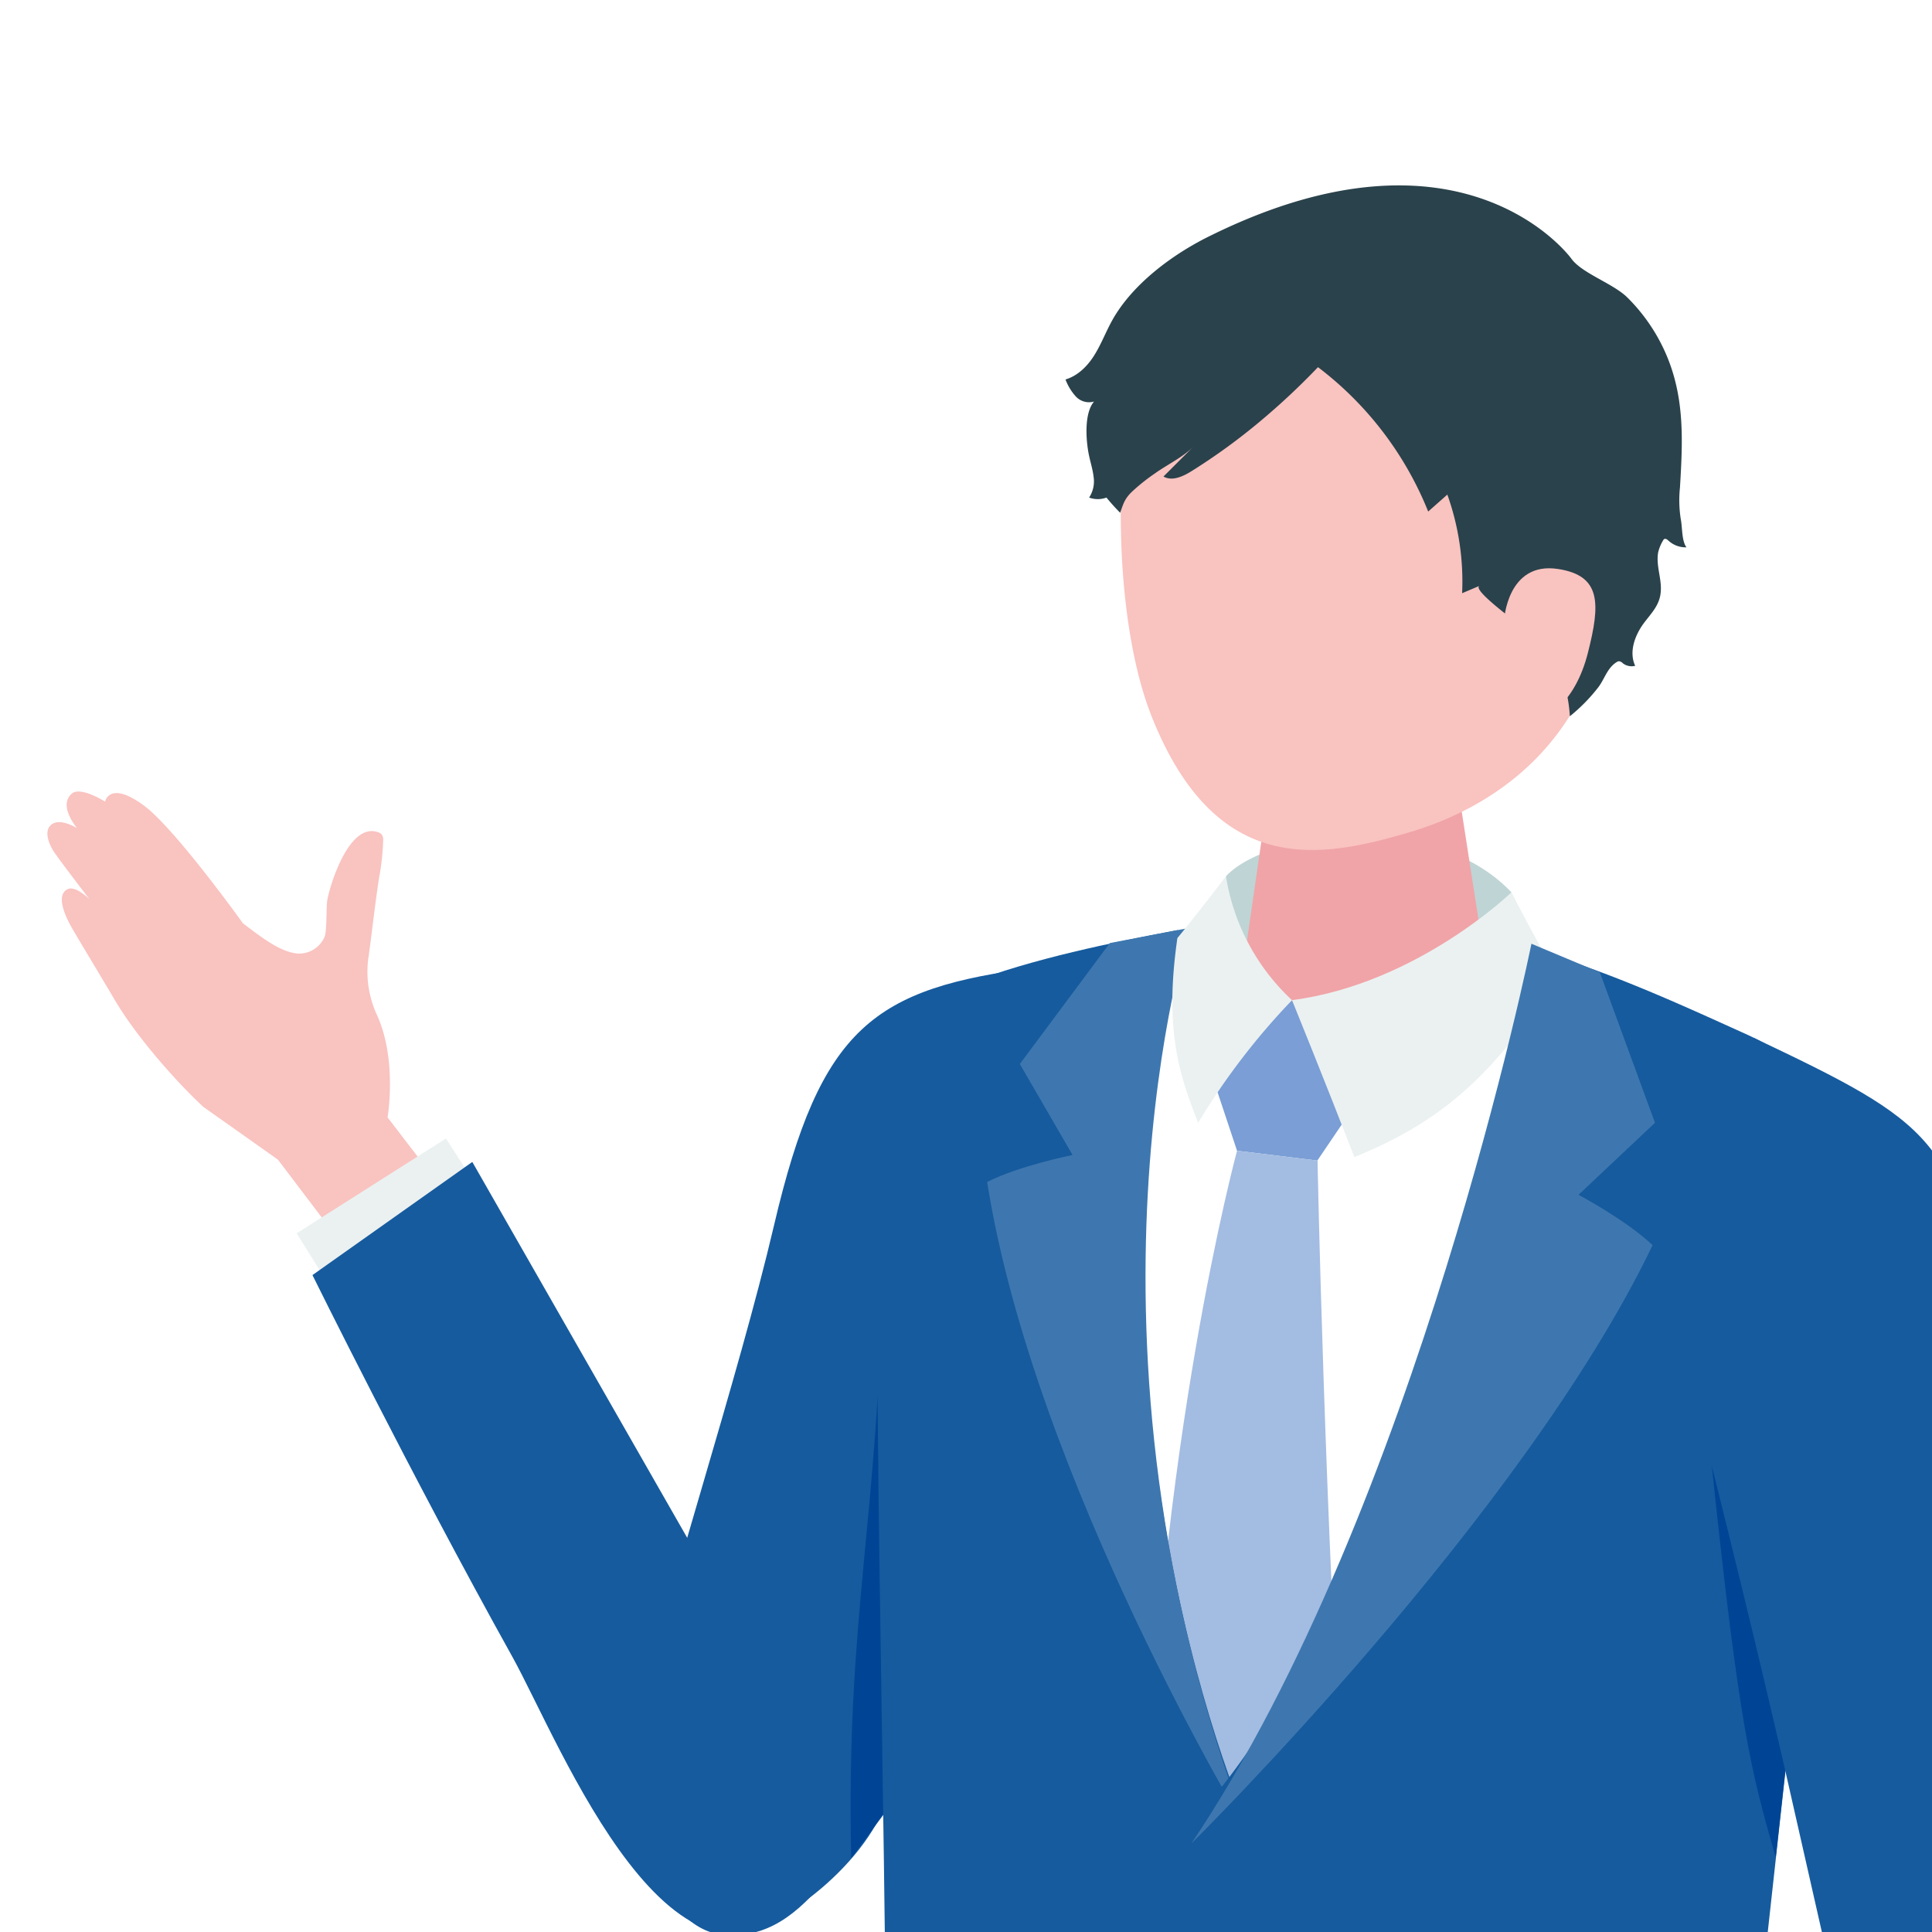
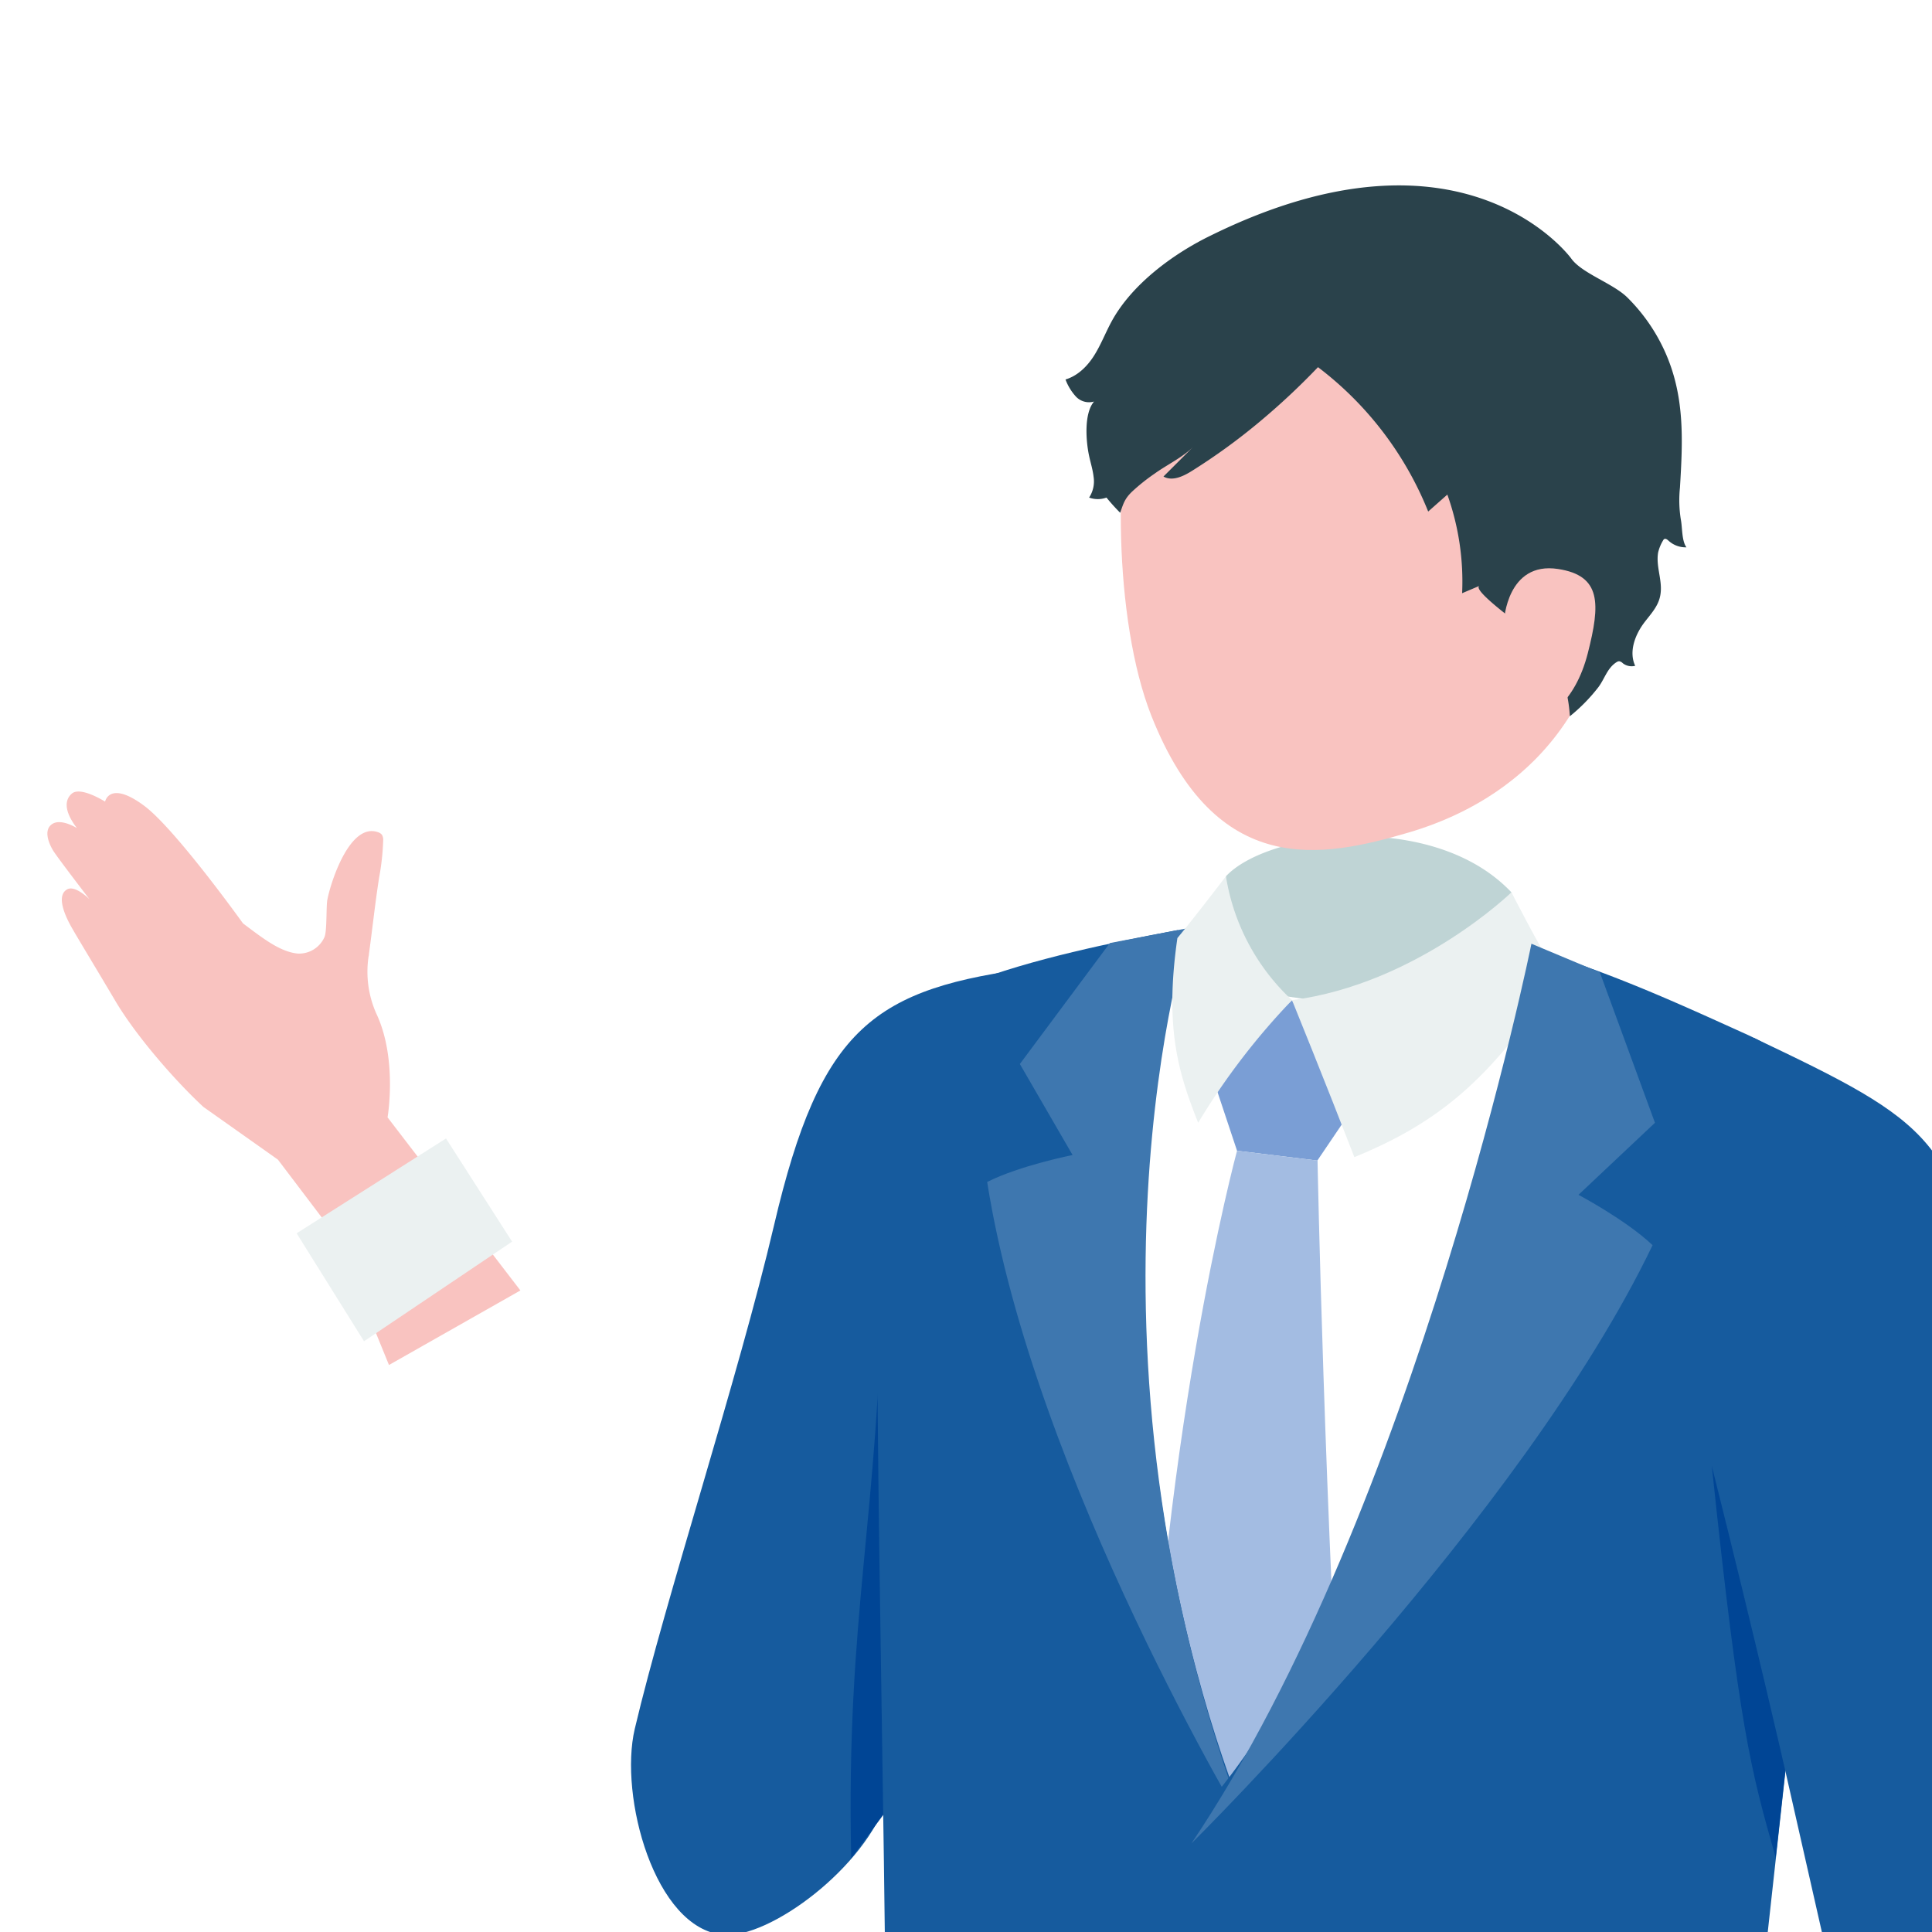
<svg xmlns="http://www.w3.org/2000/svg" viewBox="0 0 480 480">
  <defs>
    <style>.cls-1{fill:none;}.cls-2{fill:#fff;}.cls-3{clip-path:url(#clip-path);}.cls-4{fill:#f9c3c0;}.cls-5{fill:#ebf1f1;}.cls-6{fill:#165b9e;}.cls-7{fill:#004595;}.cls-8{fill:#2a424b;}.cls-9{fill:#bfd4d5;}.cls-10{fill:#f0a4a8;}.cls-11{fill:#7a9ed5;}.cls-12{fill:#a3bce2;}.cls-13{fill:#004376;}.cls-14{fill:#3e77af;}</style>
    <clipPath id="clip-path">
      <rect class="cls-1" width="480" height="480" />
    </clipPath>
  </defs>
  <g id="レイヤー_2" data-name="レイヤー 2">
    <g id="レイヤー_16" data-name="レイヤー 16">
-       <rect class="cls-2" width="480" height="480" />
      <rect id="_スライス_" data-name="&lt;スライス&gt;" class="cls-1" width="480" height="480" />
      <rect id="_スライス_2" data-name="&lt;スライス&gt;" class="cls-1" width="480" height="480" />
      <g class="cls-3">
        <path class="cls-4" d="M83.75,307.5l-14.7-19.39L50.52,275c-7.3-6.77-17-18-22-26.56-5.52-9.31-9.72-16.19-11-18.52-1.89-3.47-3.35-7.7-.75-9,2-1,5.46,2.49,5.46,2.49s-8.11-10.54-9.08-12.17-2.43-5-.2-6.5,6.16,1,6.16,1c-3.32-4.34-3-7.1-1.25-8.58,2.18-1.86,8.25,2,8.25,2s1.06-5.38,9.67,1c7.74,5.72,24.59,29.25,24.59,29.25,4.7,3.52,9.14,7.08,13.6,7.5a6.89,6.89,0,0,0,6.65-4.11c.65-1.55.39-7.62.71-9.27.86-4.46,5.6-19.25,12.59-16.77a2,2,0,0,1,1,.68,2.5,2.5,0,0,1,.28,1.33,60.5,60.5,0,0,1-1,9.21c-1,6.36-1.67,12.75-2.55,19.12,0,.15,0,.31-.07.47a25.58,25.58,0,0,0,2.15,14.76c5,11.17,2.56,25.28,2.56,25.28l33,43L96.64,339.13Z" />
        <polygon class="cls-5" points="127.23 308.48 110.81 282.85 73.7 306.41 90.44 333.23 127.23 308.48" />
-         <path class="cls-6" d="M77.63,316.79l39.71-28.11L182,401.77s53,33.91,19.71,69.13c-34,36.05-62.5-37.82-74.43-59.3C102,366.19,77.63,316.79,77.63,316.79Z" />
        <path class="cls-6" d="M179.7,480.7c-17.09-1.51-25.93-34.45-22-51.15,7.72-32.66,25.68-87.07,34.62-125.19,11.56-49.34,24.82-58.88,65.18-64,18.11,34.29-19.58,150.63-37,206.37C215.18,463.85,191.16,481.71,179.7,480.7Z" />
        <path class="cls-7" d="M211.48,461.68c-1.34-60.83,7-85.23,7.65-145.8l4.16,129.81Z" />
        <path class="cls-2" d="M442.7,625.2l-7.66-108,23.56-213.8c3.08-18.45-4.29-37.17-24.4-46.28C388,236.19,333.88,210.2,246.56,244.49c-12,4.69-16.42,19.11-20.55,31.25a128.23,128.23,0,0,0-6.81,45.6s1,26.5,1,26.5l1.29,151.59c.27,32,1.87,63.62,4.15,95.56,1,14,.28,35.76.28,35.76s26.28,23.42,104.14,23C414.84,653.31,442.7,625.2,442.7,625.2Z" />
        <path class="cls-4" d="M461.27,653s-4,10.84-5.37,15.42a112.61,112.61,0,0,0-4.35,44c.06.57.12,1.15.19,1.72,1,8.29,3.36,16.28,5.23,24.32.48,2.06.41,5.38,3,6.41.12,0,2.5.53,2.41.21,0,.1,1.23,4.74,3.8,5.2,2.07.37,4.13-.5,5-4,0,0,.75,3.09,3.14,3.71s3.76-1.46,4.25-2.6,2.54-9.56,2.54-9.56-.14,3.19,1.7,3.89c9.8,3.7,8.26-22.93,7.48-27a35.61,35.61,0,0,1-1.13-7.58c.07-3.6,1.63-7,2.86-10.46a61.94,61.94,0,0,0,3.54-23.73c-.36-7.58-5-13.06-4.62-20.56l3-29.16L463.58,621Z" />
-         <polygon class="cls-5" points="460.36 622.92 456.71 648.33 495.44 649.82 497.29 625.4 460.36 622.92" />
        <path class="cls-8" d="M446.42,1201l9.56,27-2.82,36.34s-15.6,11.19-33.39,11c-11.07,8.93-33.24,29.64-78.29,30.62-9.71.21-26.48-9-19.23-18.93,4.47-6.13,51.45-32.93,74.88-87A233.74,233.74,0,0,1,446.42,1201Z" />
        <path class="cls-8" d="M324.45,1134.51,332,1162.2l-5.48,36s-16.37,9.9-34.09,8.33c-11.7,8-35.32,26.89-80.31,24.25-9.7-.56-25.74-11.07-17.79-20.41,4.91-5.75,53.72-28.71,81-80.77A233.92,233.92,0,0,1,324.45,1134.51Z" />
        <path class="cls-9" d="M304.58,217.71c10.56-11.3,51.59-16.5,70.94,4A113.41,113.41,0,0,0,379,238.21l-35.44,12.72-38-5.37S303.61,225.47,304.58,217.71Z" />
-         <path class="cls-10" d="M339.44,183.37c15.26,0,23.37,8.59,23.37,16l7.73,49.83c-.7,8.63-15.37,15.63-32.76,15.63s-30.9-7-30.2-15.63l7.52-52.09C315.72,189.56,324.18,183.37,339.44,183.37Z" />
        <path class="cls-4" d="M345.71,61.86c43.45.33,55.43,32.94,55.44,72.53,0,51.56-33.91,67.41-51.32,72.49-21.22,6.19-47.59,11.7-63.73-28.93-9.6-24.16-9.26-66.15-3.93-82.44C286.81,81.33,302.27,61.53,345.71,61.86Z" />
        <polygon class="cls-11" points="300.92 266.61 321 248.49 336.49 274.75 327.29 288.34 307.34 285.9 300.92 266.61" />
        <path class="cls-12" d="M307.34,285.9l20,2.44s1.61,84.86,7,173.16c.49,8.07-28,27.09-28,27.09s-21.79-20.7-21.58-28.65C287.32,359.62,307.34,285.9,307.34,285.9Z" />
        <path class="cls-8" d="M313,104.74a174.21,174.21,0,0,0,14.45-13.52,84.55,84.55,0,0,1,27.38,35.87l4.76-4.21a64.24,64.24,0,0,1,3.67,24.5l4.34-1.84c-2.34,1,12.27,11.3,13.43,12.29,5.9,5,8.53,12.55,9,20.12a43.23,43.23,0,0,0,6.91-7c1.71-2.13,2.29-4.94,4.71-6.45a1.25,1.25,0,0,1,.62-.22,1.63,1.63,0,0,1,.91.5,3.59,3.59,0,0,0,3.08.64c-1.58-3.35-.15-7.4,2-10.4,1.34-1.84,3-3.52,3.82-5.64,1.61-4.13-.8-8-.13-12.08a10.31,10.31,0,0,1,1.22-3,.94.94,0,0,1,.27-.35c.36-.24.81.11,1.13.41a6.26,6.26,0,0,0,4.42,1.62c-1.19-1.61-1-4.93-1.39-6.9a30,30,0,0,1-.22-7.92c.73-12.06,1.26-23.14-4-34.38a44.82,44.82,0,0,0-9.09-12.89c-3.53-3.48-11.31-6-13.91-9.65,0,0-26.54-36.72-89.45-5.78C291.53,63,281.12,70.65,276.1,80c-1.49,2.77-2.62,5.73-4.3,8.38s-4.06,5-7.08,5.9a13.12,13.12,0,0,0,2.58,4.24,4.47,4.47,0,0,0,4.51,1.24c-2.55,3-2,9.88-1.24,13.44.37,1.76.93,3.48,1.13,5.27a7.33,7.33,0,0,1-1.11,5.15,6.26,6.26,0,0,0,4.31,0,49.07,49.07,0,0,0,3.41,3.78c.78-2.27,1.1-3.48,2.94-5.25a48.13,48.13,0,0,1,5.6-4.47c3-2.17,6.9-4,9.56-6.63l-7.35,7.34c2.2,1.26,4.93-.05,7.08-1.4A151.64,151.64,0,0,0,313,104.74Z" />
        <path class="cls-4" d="M373.68,154.14s.75-14.71,13.4-12.78c10.79,1.64,10.54,8.64,7.41,20.91s-10.62,18.1-18.21,17.75S373.68,154.14,373.68,154.14Z" />
        <path class="cls-13" d="M439.42,947.06l8-261.19L442.7,625.2S414.46,651,330,653.76c-69.45,2.3-104.14-23-104.14-23l20,260.59L263.82,1141s10,7.86,30.67,7.39c23.42-.54,34.44-11.44,34.44-11.44L321,916.89l12.08-234.42,31,241.59,24.84,276.15s11.93,10.53,31.32,10.59c19.59.06,32-10.14,32-10.14Z" />
        <path class="cls-5" d="M321,248.49s8.27,20.35,15.49,39c20.12-8.26,33.86-18.77,50.51-45-4.81-7.63-11.48-20.8-11.48-20.8S352.1,244.42,321,248.49Z" />
        <path class="cls-6" d="M319.36,652.72l-7.52-195.09s-45.2-95.35-20.22-220.46c.27-1.39.57-2.72.9-4.11.09-.65.14-1.32.18-2l-1.47.28c-13.88,2.64-35.06,6.86-51,13.13-12,4.69-11.6,19.24-15.73,31.38-4.94,14.53-8.07,30.47-7.51,45.88,0,0,1.05,26.7,1.05,26.7.43,50.53,1.56,101.39,2,151.92.28,32,2.32,63,4.6,95,1,14,1.27,37.78,1.27,37.78s23.83,21.19,93.2,22.89Z" />
        <path class="cls-14" d="M310.05,455.26s-53.14-87.75-64.79-161.6c8.11-4.1,21.22-6.7,21.22-6.7l-13.1-22.61,22.36-30.05,19.77-3.77S263.08,331.69,310.05,455.26Z" />
        <path class="cls-6" d="M435.71,257.84c44.41,21.11,51.46,25.48,57.51,72.69l10.63,151.31L501.07,643.3l-46.81-3.37-1.2-158.06-22.5-99.22C400,287.07,435.71,257.84,435.71,257.84Z" />
        <path class="cls-6" d="M434.2,257.11c-15.31-6.93-31.5-14.41-49.46-20.07l-.15-.48-.17.38s-29.5,143.7-82.23,208.68c.94,61.21,10.12,210.26,10.12,210.26,4.78.91,11.82,2.38,17.72,2.35A323.16,323.16,0,0,0,370,655.67c23.76-3.57,50.21-8,72.74-26,0-1.08,0-2.61,0-4.45l0,0h0c-.51-21.12-5.92-87.86-7.5-106.06l-.14-2,1.69-15.34,8.17-74.18,13.7-124.28C461.68,284.94,454.31,266.22,434.2,257.11Z" />
        <path class="cls-7" d="M443.55,439.94s-6.91-30.47-18.26-75.75c6.85,65.1,9.61,75.38,15.88,97.31Z" />
        <path class="cls-14" d="M296,458s82.25-81.24,114.58-148.64c-6.6-6.26-18.41-12.51-18.41-12.51l19-17.9-13.69-37.36-17-7.12S352.18,374.45,296,458Z" />
        <path class="cls-5" d="M321,248.49a53.55,53.55,0,0,1-16.42-30.78s-7.72,10.13-12.06,15.35c-3.27,22.63.37,33.75,5.16,45.89A172.05,172.05,0,0,1,321,248.49" />
      </g>
    </g>
  </g>
</svg>